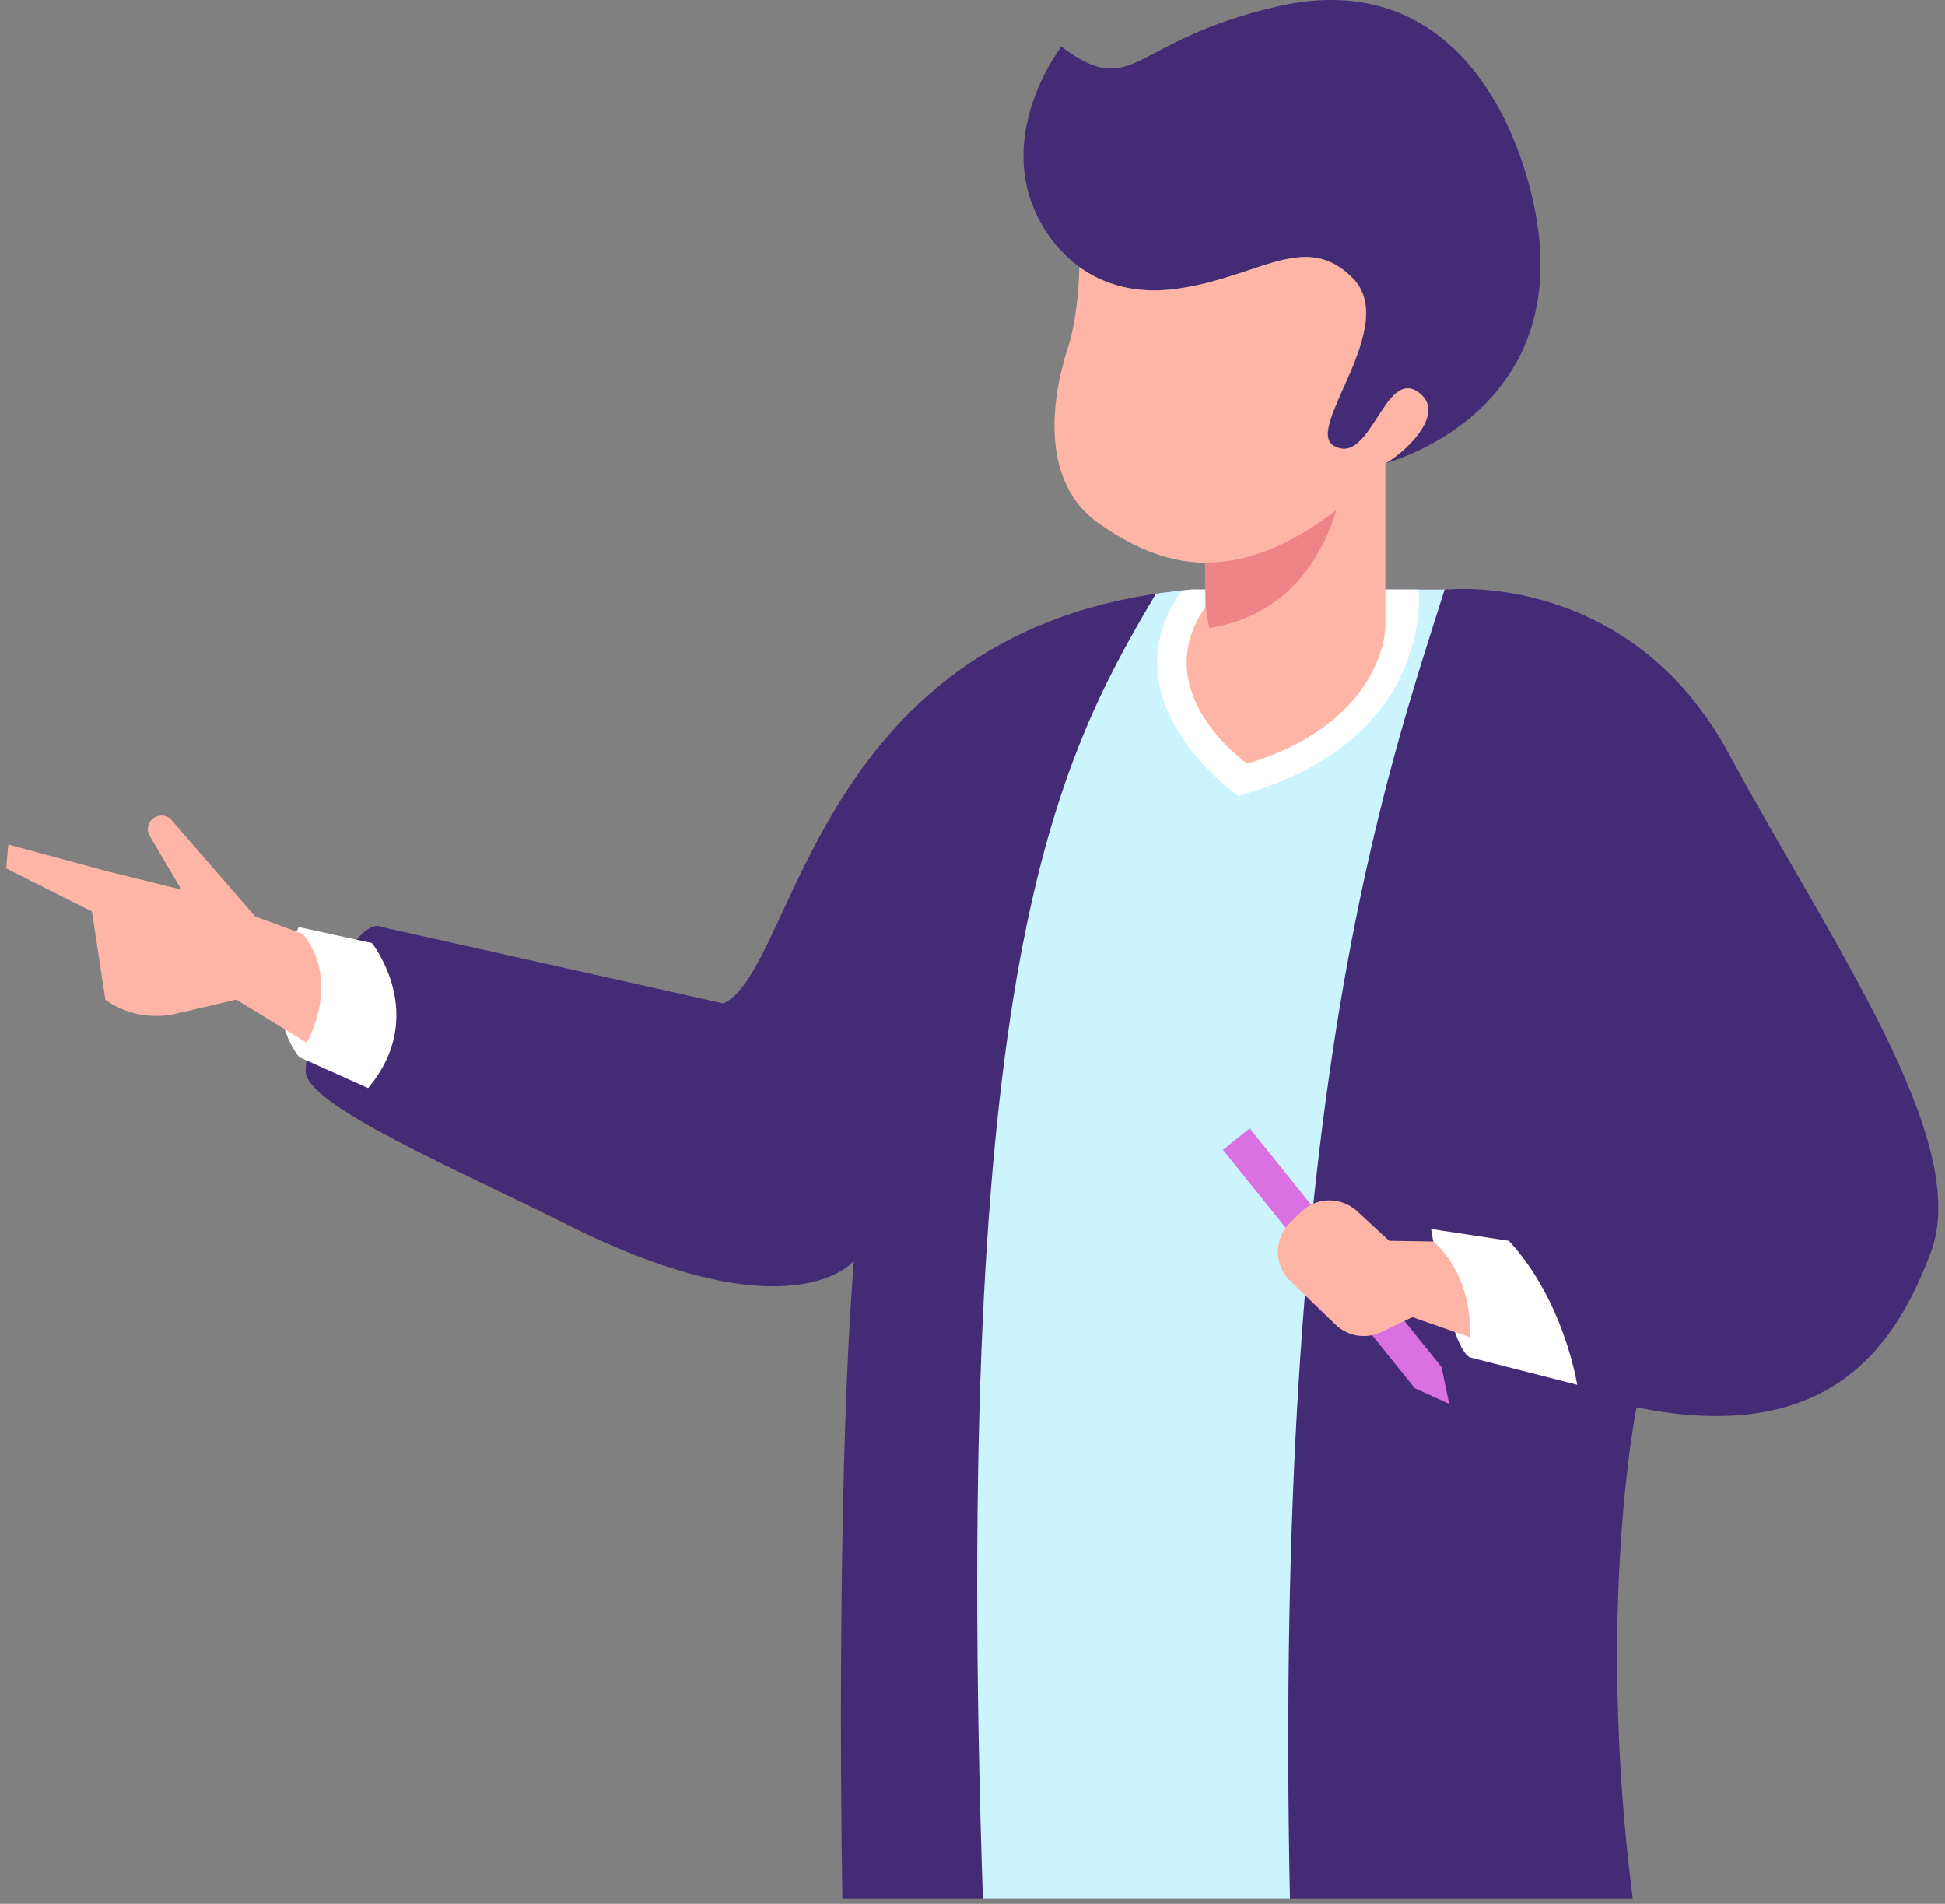
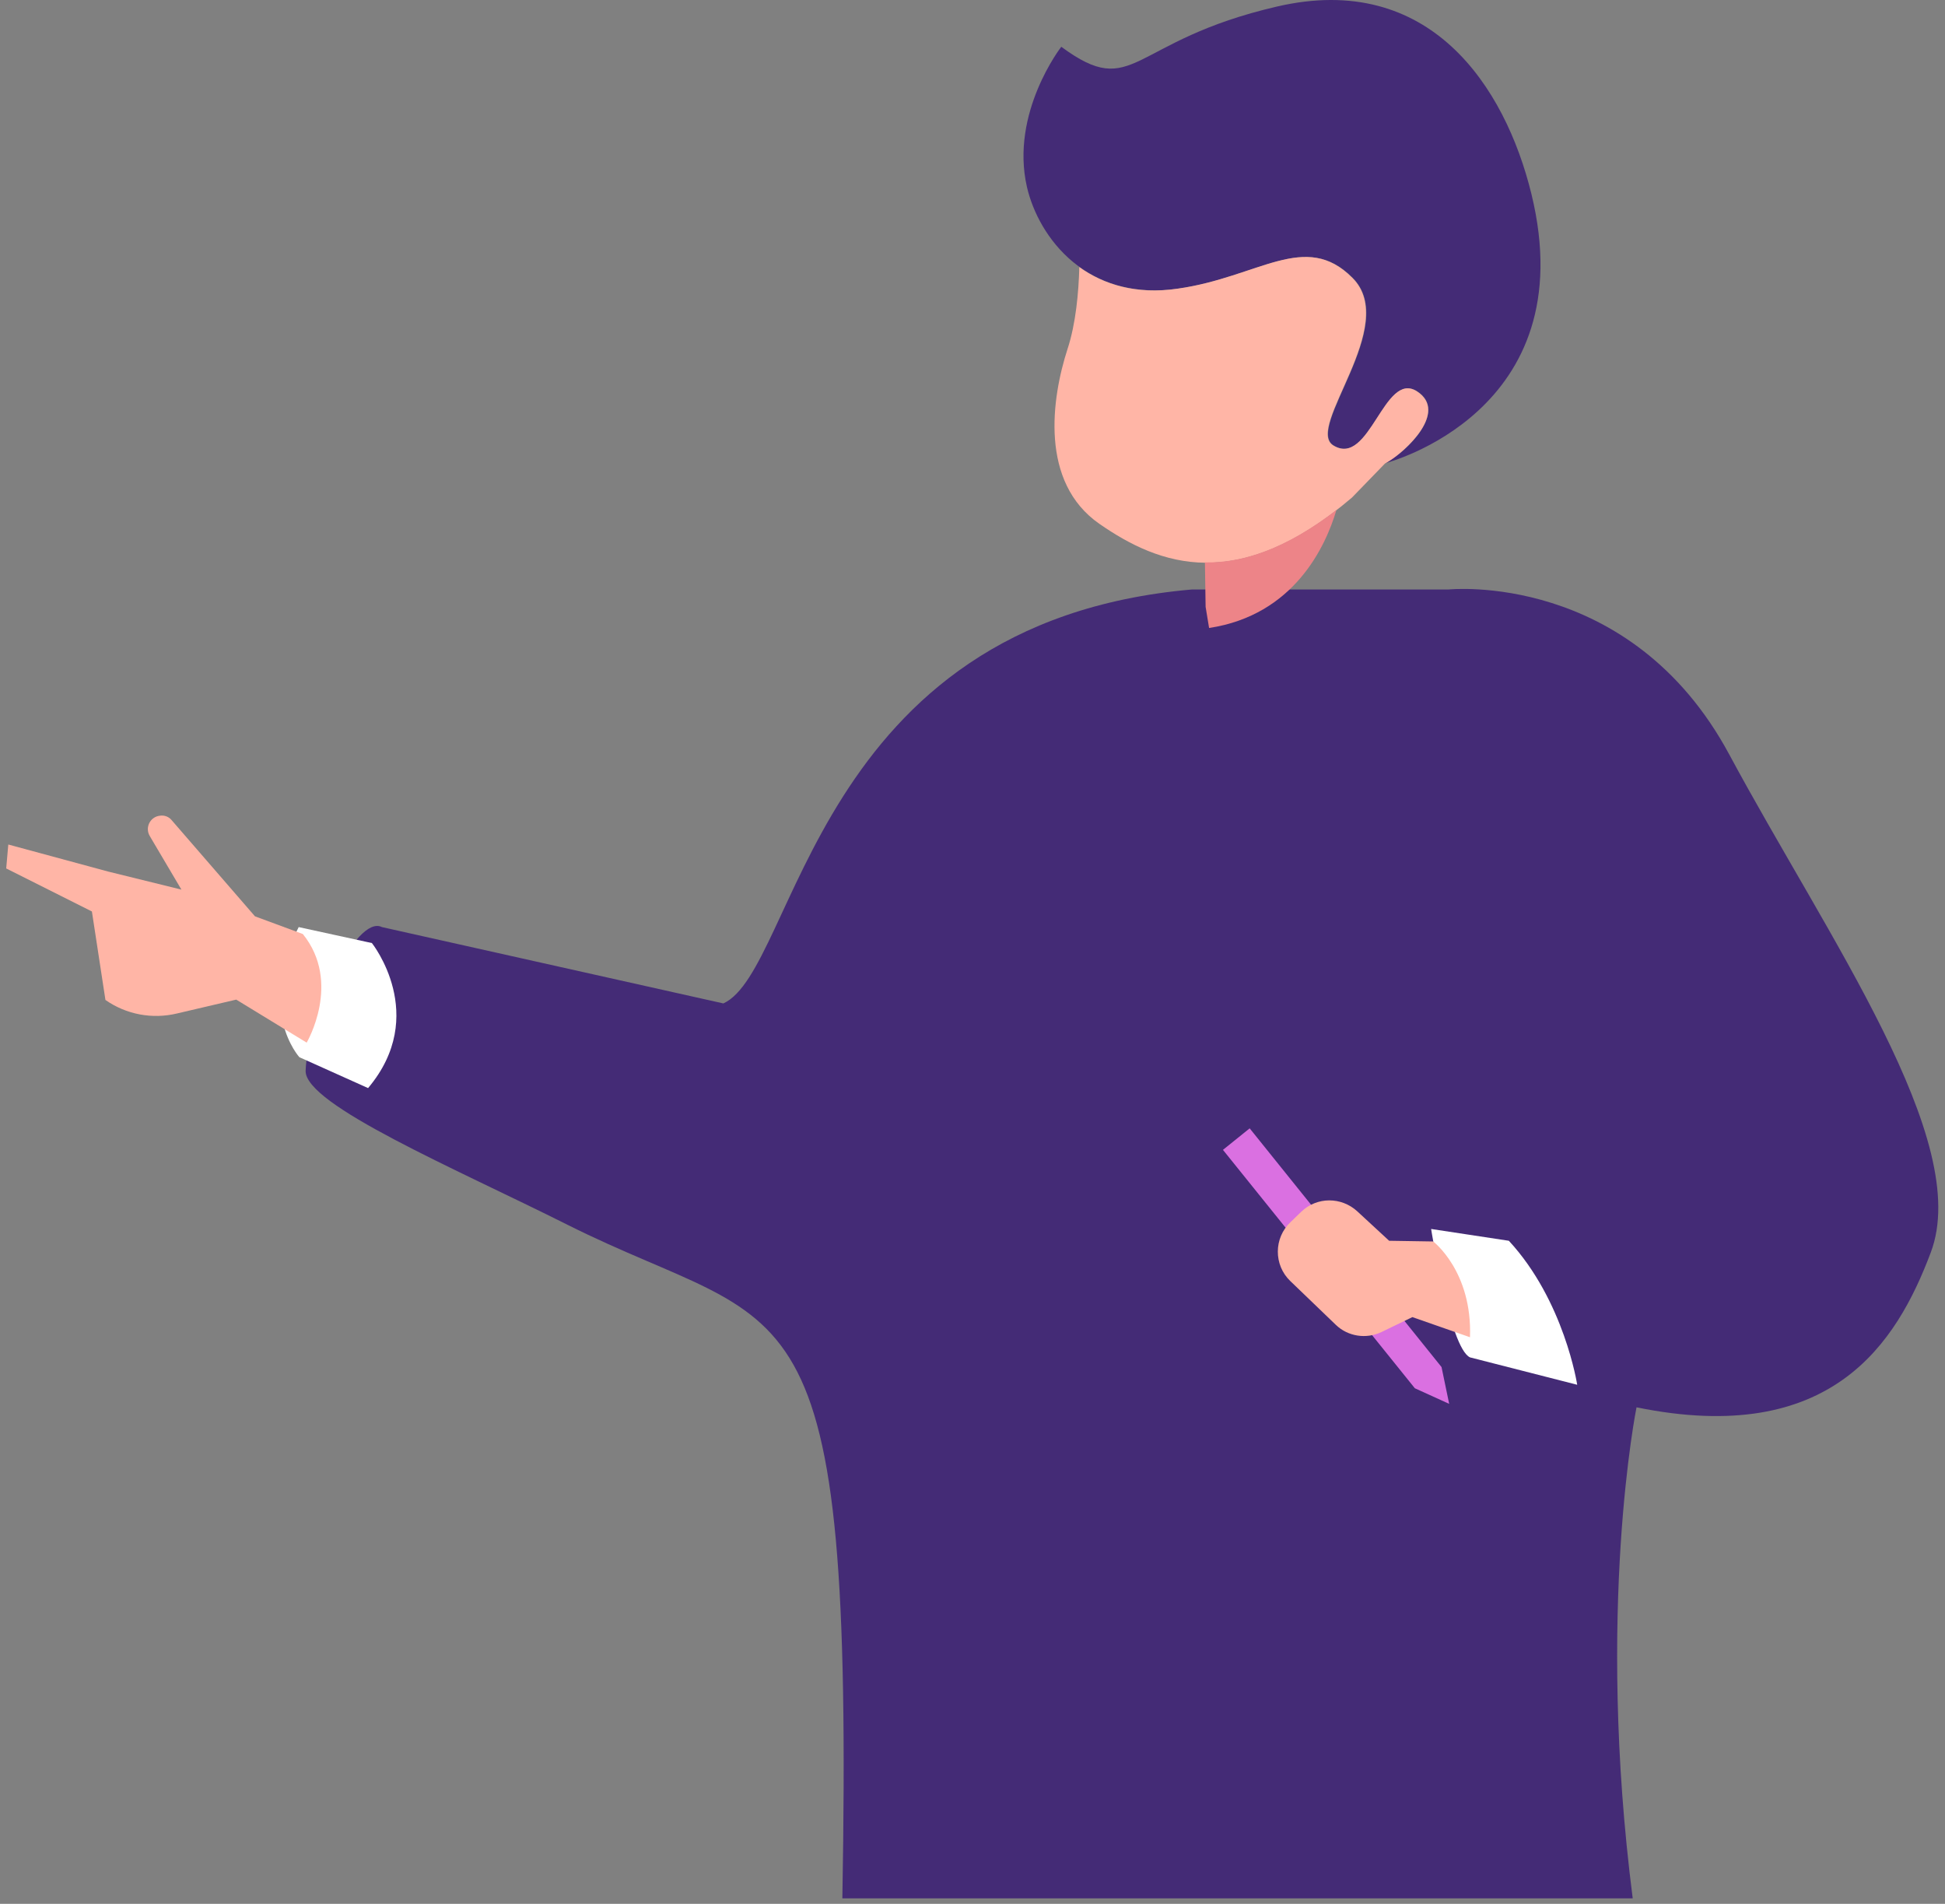
<svg xmlns="http://www.w3.org/2000/svg" width="235" height="230" viewBox="0 0 235 230" fill="none">
  <rect x="0" y="0" width="235" height="230" fill="#808080" stroke="none" />
-   <path d="M144.031 71.212H175.051C175.051 71.212 196.975 68.949 208.922 91.124C220.869 113.341 238.391 137.822 233.277 151.32C229.169 162.219 221.33 174.837 197.729 170.016C197.729 170.016 192.783 194.371 197.268 229.332H101.776C101.776 229.332 100.896 180.999 103.159 152.326C103.159 152.326 95.74 161.59 68.492 147.925C55.12 141.218 36.801 133.462 36.927 129.354C37.136 123.066 43.005 110.407 46.149 112L87.398 121.222C96.326 117.156 98.213 75.195 144.031 71.212Z" fill="#442B76" />
-   <path d="M118.753 229.332C114.981 116.863 127.431 92.298 139.671 71.715C141.096 71.506 142.521 71.338 144.031 71.212H174.548C167.338 94.016 153.84 132.331 155.852 229.332H118.753Z" fill="#CCF4FF" />
+   <path d="M144.031 71.212H175.051C175.051 71.212 196.975 68.949 208.922 91.124C220.869 113.341 238.391 137.822 233.277 151.32C229.169 162.219 221.33 174.837 197.729 170.016C197.729 170.016 192.783 194.371 197.268 229.332H101.776C103.159 152.326 95.74 161.59 68.492 147.925C55.12 141.218 36.801 133.462 36.927 129.354C37.136 123.066 43.005 110.407 46.149 112L87.398 121.222C96.326 117.156 98.213 75.195 144.031 71.212Z" fill="#442B76" />
  <path d="M182.303 149.895L172.913 148.469C172.913 148.469 175.177 162.848 177.608 163.98L190.561 167.291C190.561 167.291 189.01 157.147 182.303 149.895Z" fill="white" />
  <path d="M147.761 138.912L150.989 136.313L174.171 165.153L175.093 169.597L170.943 167.711L147.761 138.912Z" fill="#DA70E1" />
  <path d="M173.164 149.979C173.164 149.979 177.901 153.584 177.608 161.548L170.649 159.117L166.918 160.92C165.074 161.8 162.852 161.464 161.385 160.039L155.894 154.757C153.882 152.829 153.882 149.559 155.936 147.631L157.235 146.374C159.121 144.571 162.056 144.571 163.984 146.332L167.841 149.895L173.164 149.979Z" fill="#FFB5A6" />
  <path d="M36.088 112L44.933 113.928C44.933 113.928 51.892 122.647 44.472 131.45L36.172 127.719C36.172 127.719 30.932 121.977 36.088 112Z" fill="white" />
-   <path d="M149.606 96.154C149.606 96.154 133.299 84.836 142.773 71.338C143.192 71.296 143.611 71.254 144.031 71.212H171.404C171.488 72.386 172.787 89.741 149.606 96.154Z" fill="white" />
  <path d="M36.591 112.838L30.807 110.7L20.746 99.089C20.411 98.669 19.866 98.46 19.321 98.544C18.147 98.669 17.476 99.969 18.105 101.017L21.92 107.472L13.075 105.293L1.002 102.023L0.75 104.915L11.104 110.113L12.739 120.803C15.255 122.563 18.398 123.15 21.375 122.438L28.543 120.761L37.053 125.959C37.053 125.959 41.328 118.707 36.591 112.838Z" fill="#FFB5A6" />
  <path d="M167.38 55.954C167.38 55.954 191.483 49.834 185.028 23.424C181.842 10.429 172.745 -3.488 154.301 0.788C136.359 4.938 137.156 12.232 128.227 5.651C128.227 5.651 122.023 13.615 124.077 22.586C125.502 28.748 131.371 36.461 142.354 34.868C152.121 33.485 157.738 27.826 163.439 33.569C169.224 39.354 157.612 51.678 161.134 53.816C165.535 56.499 167.254 44.719 171.236 47.276C175.177 49.834 169.392 54.99 167.38 55.954Z" fill="#442B76" />
-   <path d="M167.38 55.954V75.823C167.38 75.823 167.254 87.225 150.696 92.256C150.696 92.256 138.413 83.704 145.665 73.266V60.691L167.38 55.954Z" fill="#FFB5A6" />
  <path d="M130.407 32.269C133.341 34.365 137.282 35.623 142.312 34.868C152.079 33.485 157.696 27.826 163.397 33.569C169.182 39.354 157.57 51.678 161.092 53.816C165.493 56.499 167.212 44.719 171.194 47.276C175.009 49.75 169.853 54.528 167.631 55.828L167.338 55.996L163.355 60.104C149.606 71.841 140.09 68.32 132.838 63.289C125.586 58.259 127.053 48.115 128.982 42.162C129.988 39.102 130.323 35.329 130.407 32.269Z" fill="#FFB5A6" />
  <path d="M161.469 61.613C160.17 66.014 156.355 74.314 146.085 75.865L145.665 73.308L145.582 67.943C150.151 68.026 155.349 66.308 161.469 61.613Z" fill="#ED8488" />
</svg>